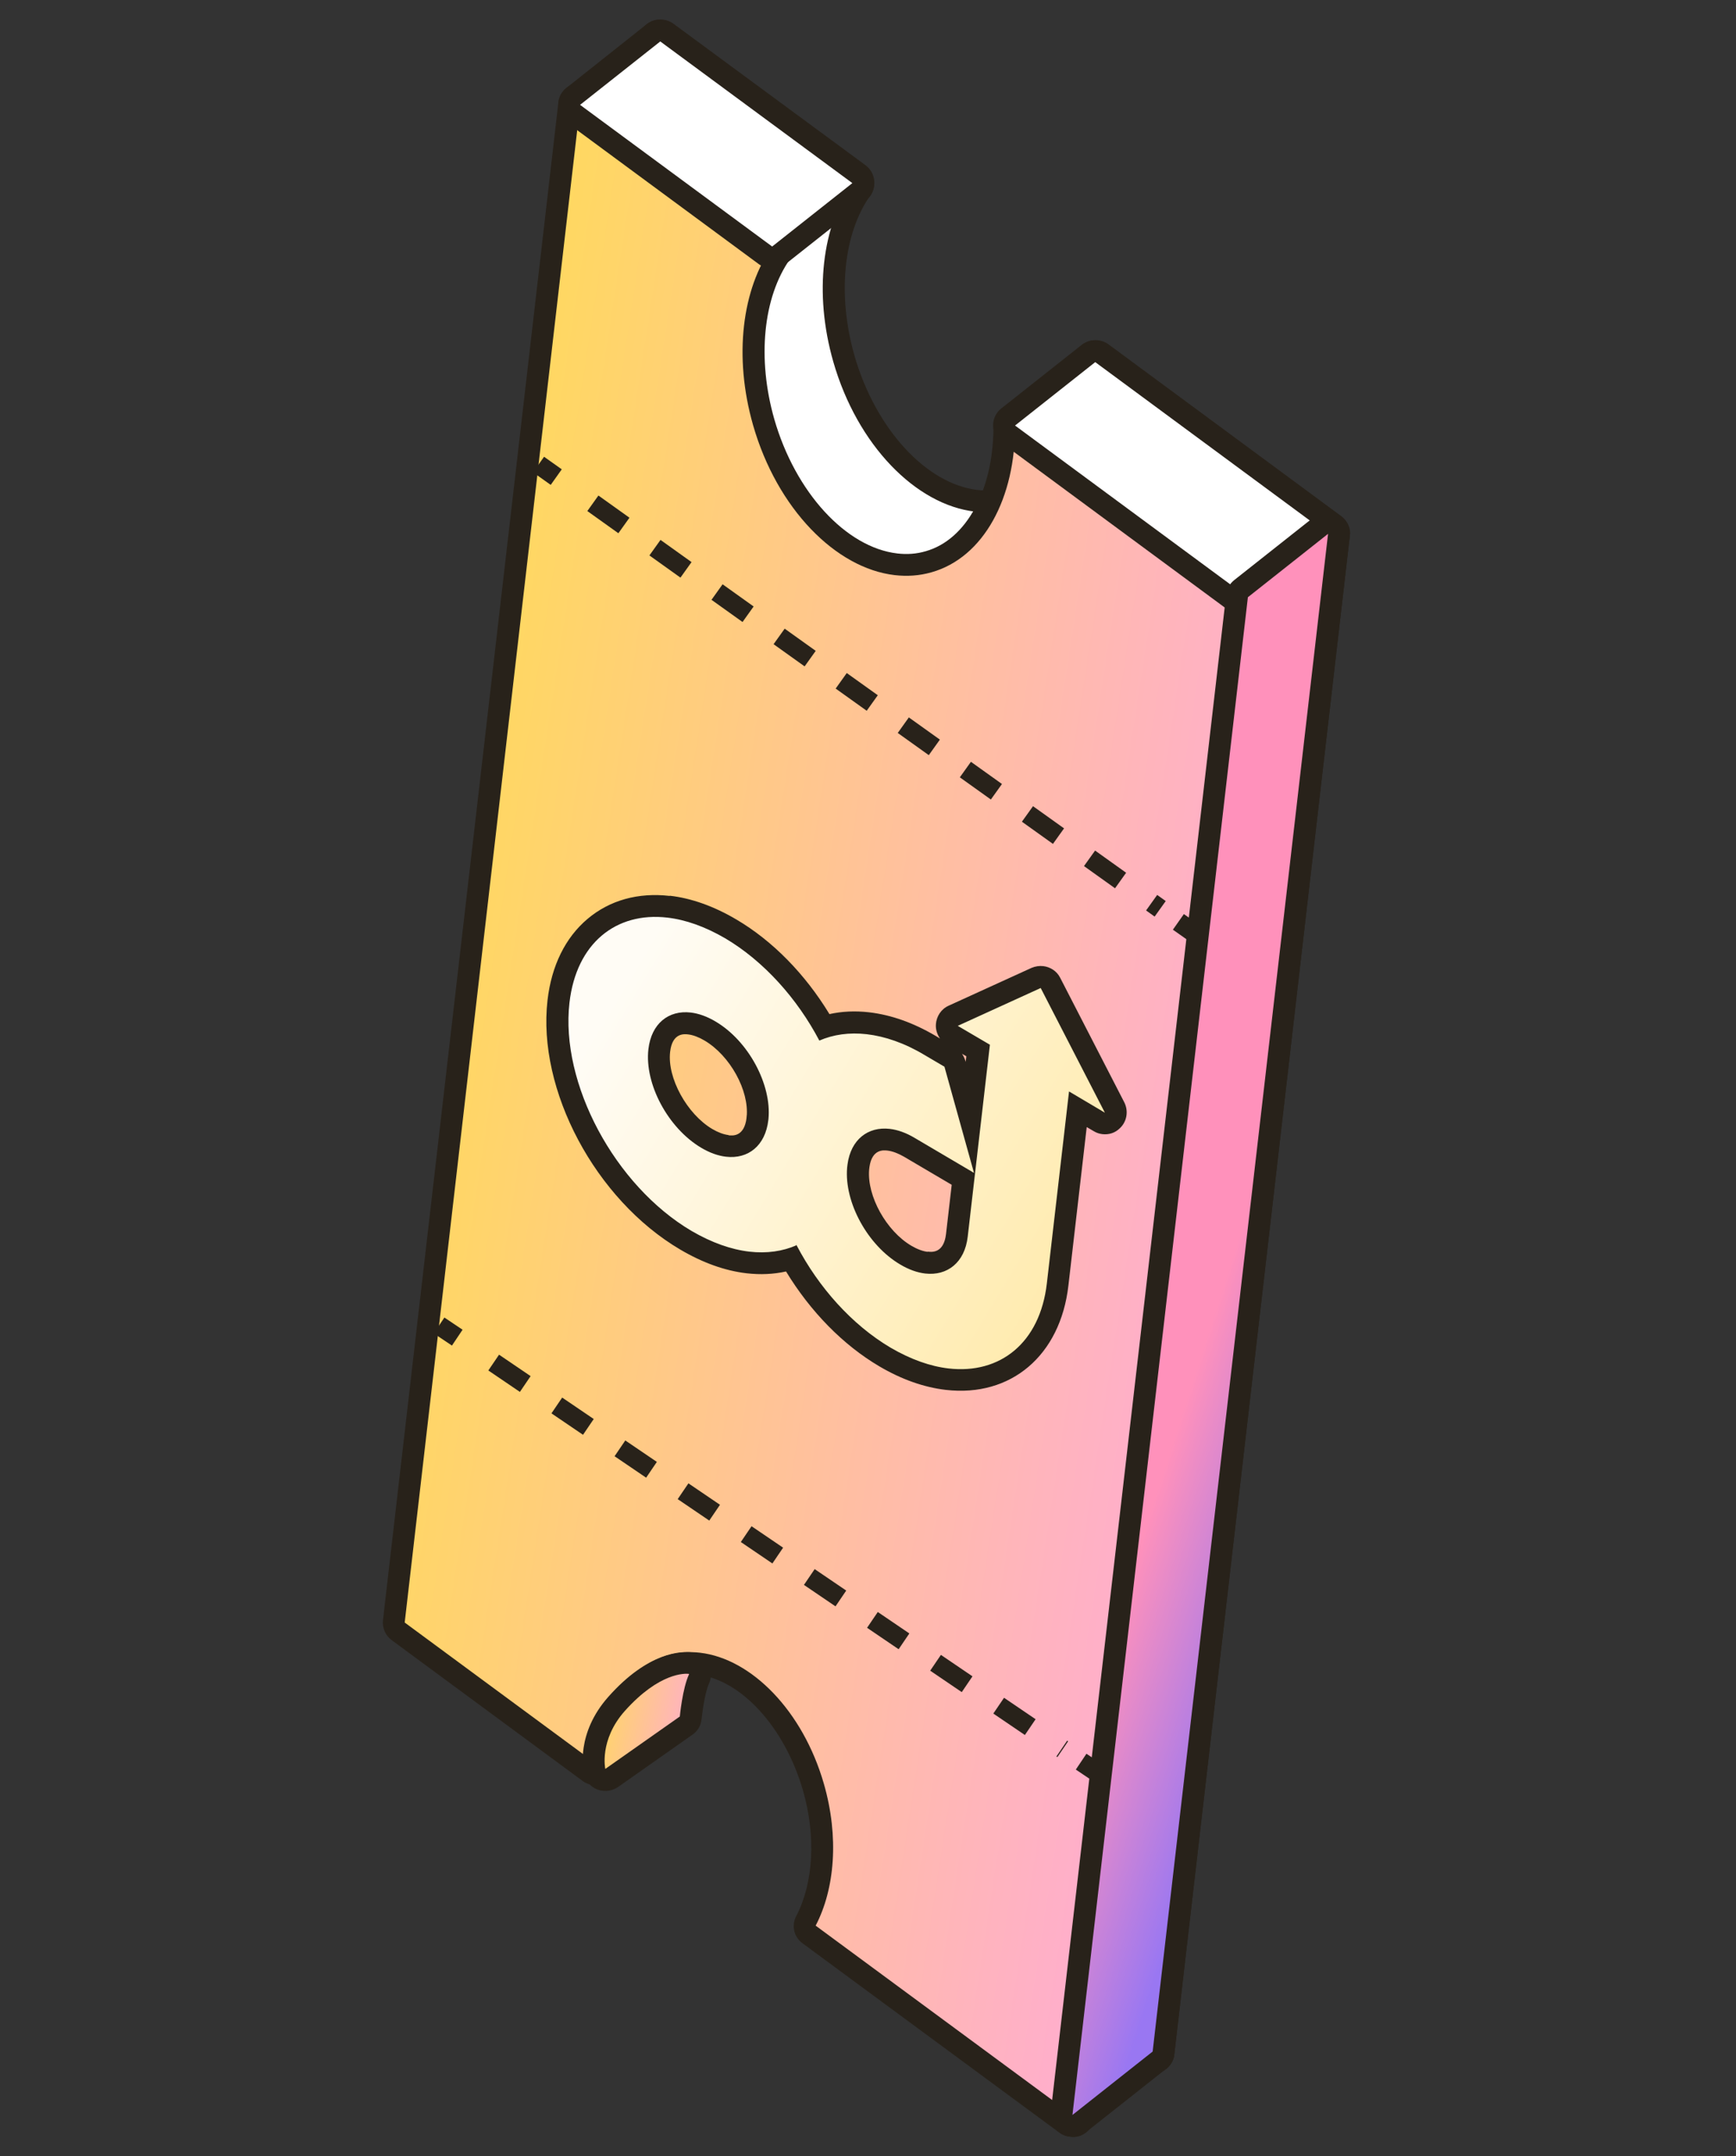
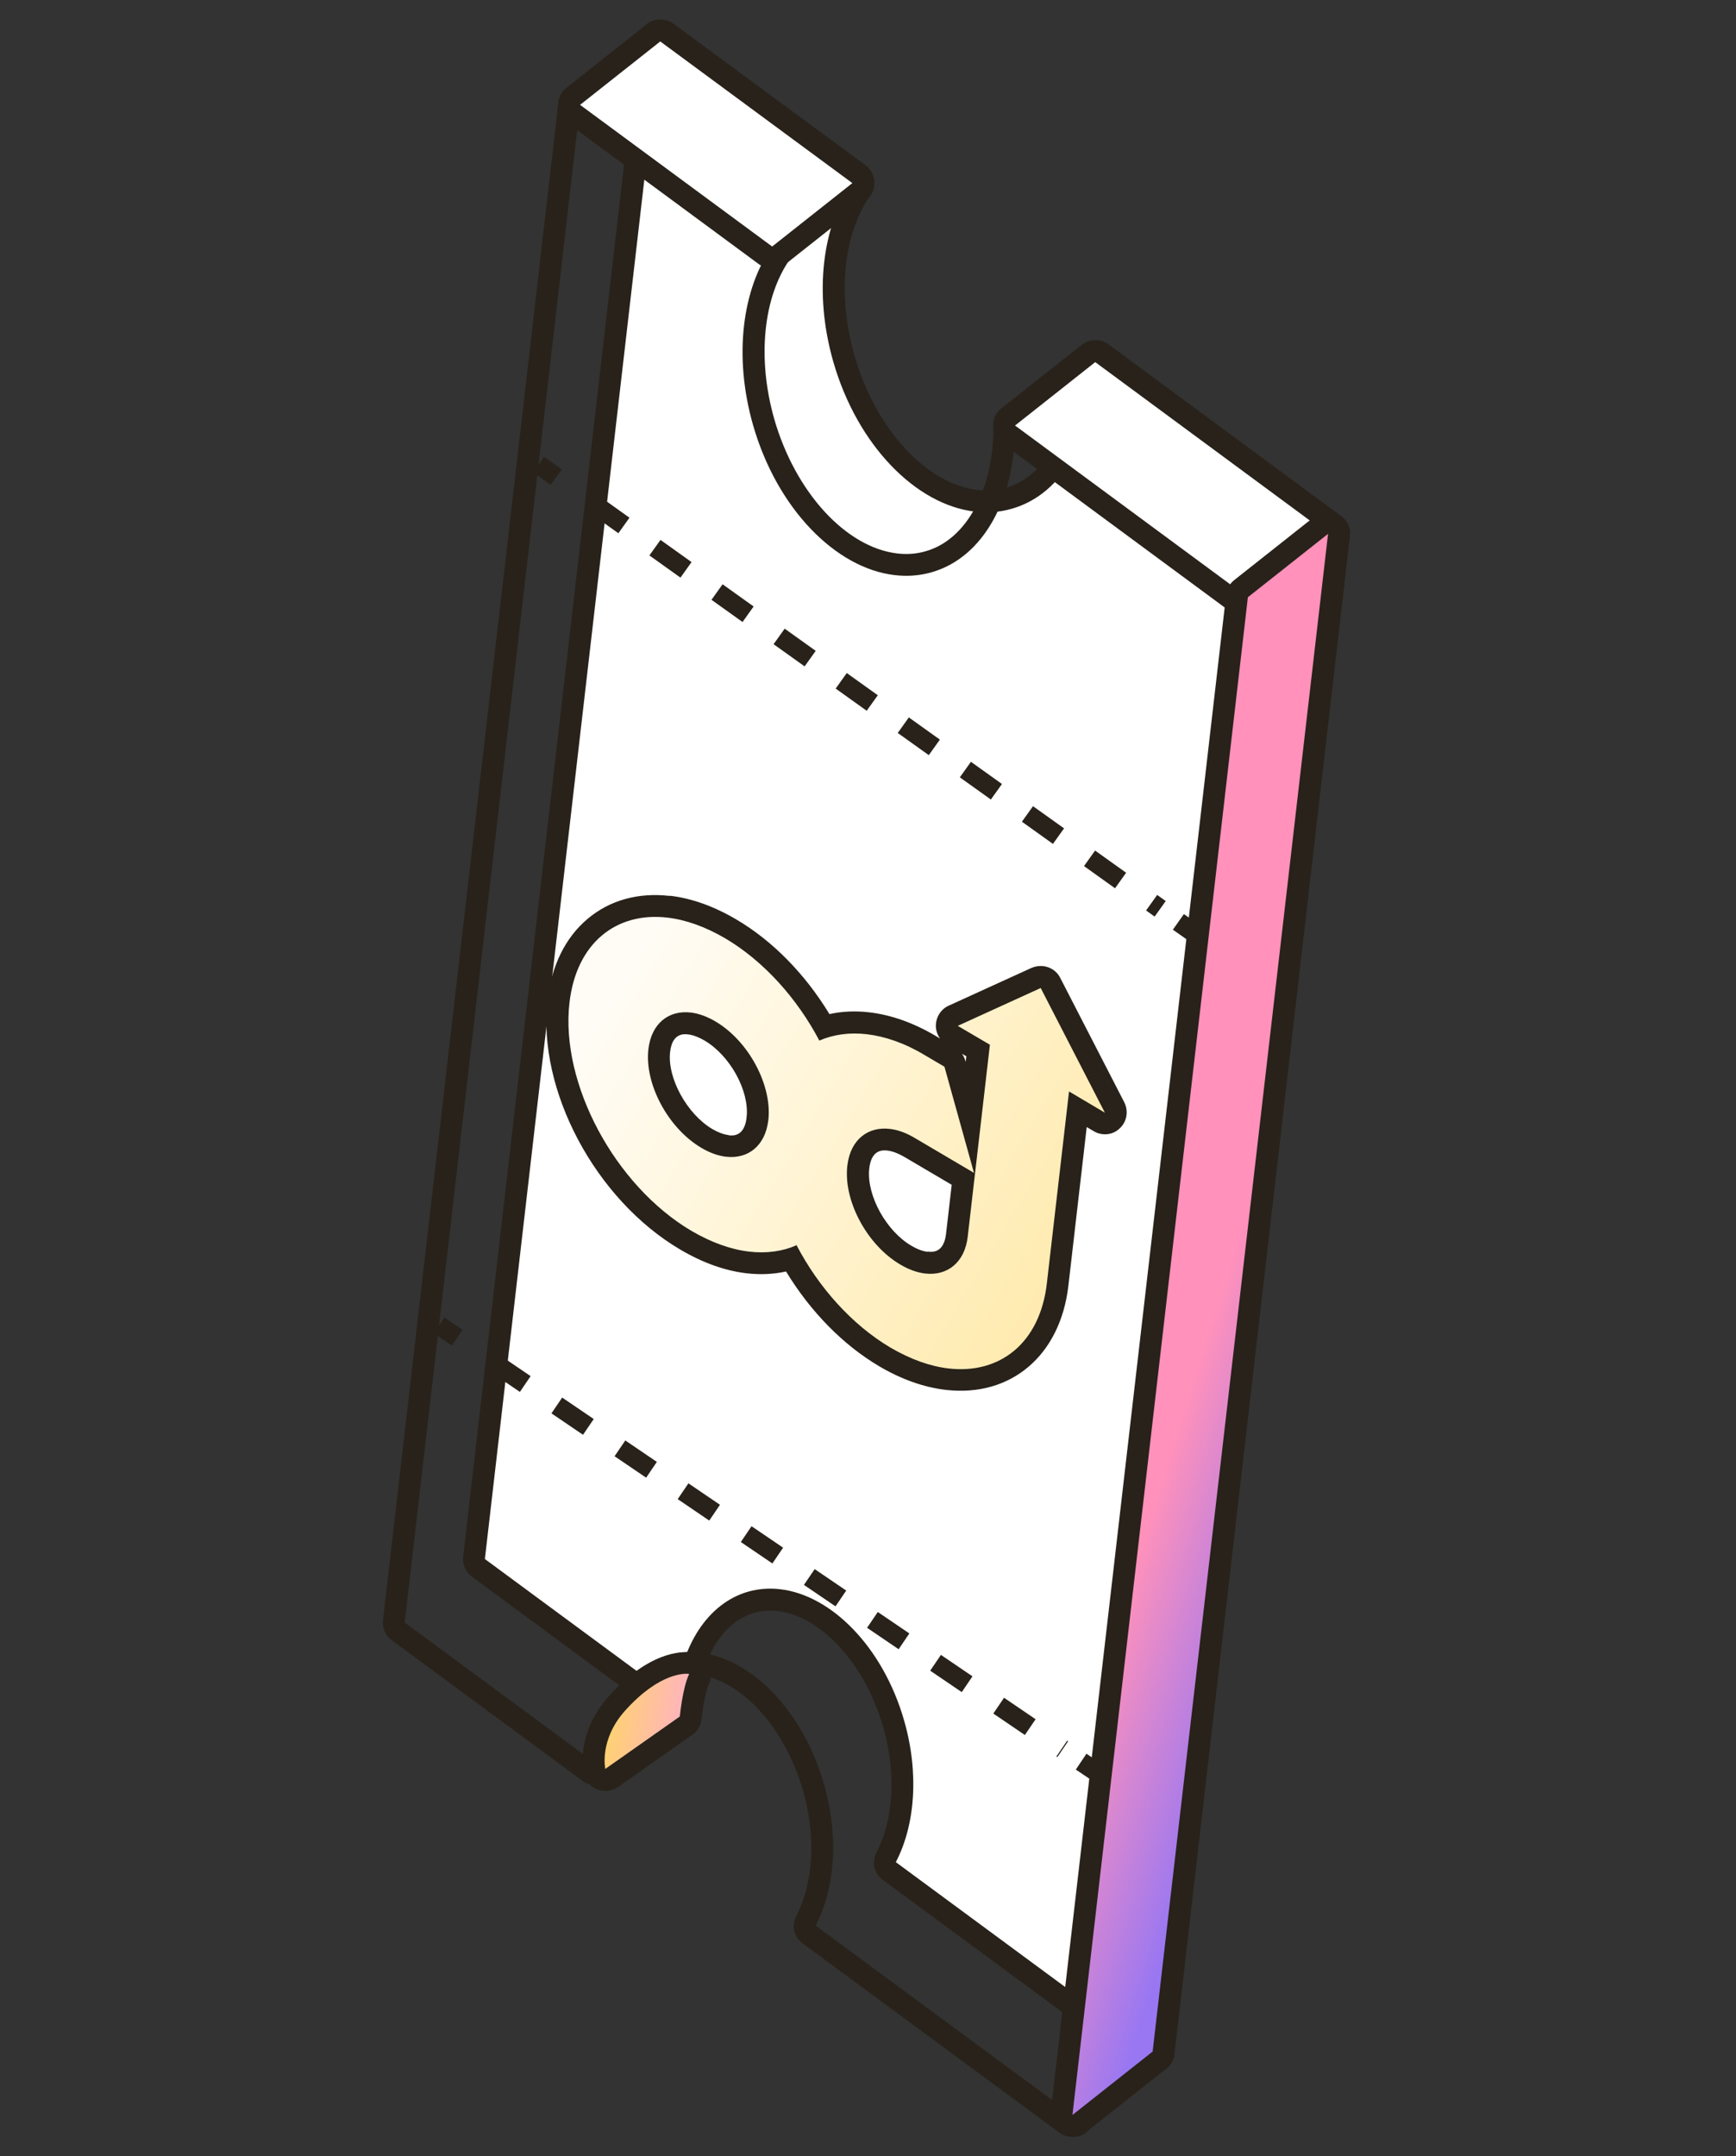
<svg xmlns="http://www.w3.org/2000/svg" width="91" height="113" viewBox="0 0 91 113" fill="none">
  <rect x="0" y="0" width="91" height="113" fill="#333333" stroke="none" />
  <g clip-path="url(#clip0_447_245)">
    <path d="M60.355 108.083C60.253 108.072 60.164 108.038 60.08 107.971L46.618 98.049C46.395 97.885 46.315 97.576 46.448 97.327C47.424 95.472 47.566 92.842 46.843 90.319C45.829 86.807 43.356 84.15 40.828 83.858C40.327 83.8 39.838 83.835 39.373 83.966C37.535 84.49 36.243 86.481 36.005 89.146C35.981 89.35 35.856 89.532 35.673 89.614C35.576 89.66 35.471 89.671 35.368 89.659C35.266 89.647 35.177 89.614 35.093 89.547L25.076 82.163C24.906 82.04 24.825 81.847 24.848 81.642L34.044 2.107C34.067 1.902 34.202 1.734 34.385 1.651C34.481 1.617 34.576 1.593 34.679 1.605C34.781 1.617 34.87 1.65 34.954 1.717L45.023 9.142C45.278 9.332 45.33 9.683 45.152 9.927C43.635 12.065 43.277 15.464 44.229 18.808C45.388 22.855 48.241 25.923 51.168 26.262C51.748 26.329 52.32 26.28 52.857 26.123C55.255 25.445 56.855 22.581 56.833 18.977C56.836 18.758 56.95 18.564 57.147 18.46C57.245 18.414 57.362 18.393 57.476 18.406C57.579 18.418 57.667 18.451 57.752 18.519L69.958 27.525C70.128 27.648 70.209 27.842 70.186 28.046L60.99 107.581C60.967 107.786 60.832 107.954 60.649 108.037C60.553 108.072 60.458 108.095 60.355 108.083Z" fill="white" />
    <path d="M34.613 2.166L44.682 9.59C43.111 11.802 42.644 15.338 43.68 18.956C44.939 23.337 48.017 26.454 51.103 26.811C51.752 26.886 52.392 26.845 53.024 26.665C55.779 25.89 57.435 22.744 57.41 18.967L69.616 27.973L60.421 107.509L46.959 97.586C47.967 95.654 48.19 92.93 47.391 90.156C46.288 86.323 43.592 83.595 40.893 83.283C40.335 83.219 39.765 83.256 39.217 83.412C37.08 84.028 35.69 86.272 35.434 89.085L25.417 81.701L34.613 2.166ZM34.744 1.03C34.551 1.008 34.352 1.031 34.158 1.112C33.781 1.275 33.521 1.625 33.474 2.034L24.279 81.569C24.231 81.978 24.404 82.378 24.734 82.623L34.75 90.007C34.909 90.129 35.109 90.198 35.302 90.22C35.496 90.243 35.708 90.209 35.901 90.128C36.278 89.965 36.539 89.604 36.575 89.194C36.798 86.768 37.928 84.977 39.539 84.519C39.933 84.403 40.339 84.381 40.761 84.43C43.061 84.696 45.334 87.191 46.291 90.49C46.984 92.882 46.849 95.341 45.945 97.078C45.679 97.576 45.816 98.191 46.286 98.521L59.747 108.443C59.906 108.565 60.106 108.634 60.3 108.657C60.493 108.679 60.703 108.657 60.886 108.575C61.263 108.411 61.522 108.062 61.569 107.653L70.766 28.106C70.814 27.697 70.641 27.298 70.311 27.052L58.105 18.046C57.946 17.924 57.747 17.855 57.553 17.833C57.337 17.808 57.101 17.85 56.904 17.953C56.513 18.15 56.27 18.548 56.279 18.974C56.297 22.314 54.872 24.957 52.725 25.56C52.247 25.7 51.758 25.736 51.246 25.677C48.547 25.365 45.893 22.469 44.79 18.636C43.887 15.47 44.202 12.25 45.623 10.239C45.982 9.729 45.867 9.025 45.367 8.656L35.297 1.244C35.138 1.122 34.938 1.052 34.744 1.03Z" fill="#28221A" />
-     <path d="M56.152 111.404C56.05 111.392 55.961 111.359 55.877 111.291L42.415 101.369C42.192 101.205 42.112 100.897 42.245 100.647C43.222 98.781 43.363 96.162 42.64 93.639C41.626 90.127 39.153 87.471 36.625 87.178C36.124 87.12 35.635 87.156 35.17 87.286C33.332 87.81 32.04 89.801 31.801 92.466C31.778 92.671 31.653 92.852 31.47 92.934C31.373 92.981 31.268 92.992 31.165 92.98C31.063 92.968 30.974 92.935 30.89 92.867L20.873 85.484C20.703 85.36 20.621 85.167 20.645 84.963L29.841 5.427C29.864 5.223 29.999 5.054 30.182 4.972C30.278 4.937 30.373 4.913 30.476 4.925C30.578 4.937 30.667 4.97 30.751 5.038L40.82 12.462C41.075 12.652 41.127 13.004 40.949 13.248C39.432 15.385 39.073 18.796 40.026 22.128C41.185 26.175 44.038 29.244 46.965 29.582C47.545 29.649 48.117 29.6 48.654 29.444C51.052 28.766 52.652 25.901 52.63 22.297C52.633 22.078 52.747 21.884 52.944 21.781C53.041 21.734 53.159 21.713 53.273 21.727C53.376 21.738 53.464 21.772 53.549 21.839L65.754 30.845C65.925 30.968 66.006 31.162 65.983 31.366L56.787 110.902C56.764 111.106 56.629 111.275 56.446 111.357C56.35 111.392 56.255 111.416 56.152 111.404Z" fill="url(#paint0_linear_447_245)" />
    <path d="M30.41 5.494L40.479 12.918C38.908 15.13 38.441 18.666 39.477 22.284C40.736 26.665 43.814 29.782 46.9 30.139C47.549 30.214 48.189 30.173 48.821 29.993C51.576 29.218 53.232 26.073 53.207 22.295L65.413 31.301L56.218 110.837L42.756 100.914C43.764 98.983 43.987 96.258 43.188 93.484C42.085 89.651 39.389 86.923 36.69 86.611C36.132 86.547 35.562 86.584 35.014 86.74C32.877 87.356 31.486 89.6 31.23 92.413L21.214 85.029L30.41 5.494ZM30.541 4.358C30.348 4.336 30.137 4.358 29.955 4.44C29.577 4.615 29.317 4.965 29.271 5.362L20.076 84.897C20.028 85.306 20.201 85.706 20.531 85.951L30.547 93.335C30.706 93.457 30.906 93.526 31.099 93.548C31.293 93.571 31.504 93.538 31.698 93.456C32.075 93.293 32.336 92.932 32.372 92.522C32.595 90.096 33.725 88.305 35.336 87.847C35.73 87.731 36.136 87.709 36.557 87.758C38.858 88.024 41.131 90.519 42.088 93.818C42.781 96.211 42.646 98.669 41.742 100.406C41.476 100.905 41.613 101.519 42.083 101.849L55.544 111.771C55.703 111.893 55.903 111.963 56.096 111.985C56.29 112.007 56.5 111.986 56.683 111.903C57.059 111.74 57.319 111.39 57.366 110.981L66.563 31.434C66.611 31.026 66.437 30.626 66.108 30.381L53.902 21.375C53.743 21.253 53.544 21.183 53.35 21.161C53.134 21.136 52.898 21.178 52.701 21.282C52.309 21.478 52.067 21.876 52.076 22.302C52.093 25.642 50.669 28.285 48.522 28.888C48.044 29.029 47.555 29.064 47.043 29.005C44.344 28.693 41.69 25.797 40.587 21.964C39.684 18.799 39.998 15.578 41.419 13.568C41.779 13.057 41.664 12.353 41.164 11.985L31.092 4.583C30.933 4.461 30.733 4.392 30.54 4.37L30.541 4.358Z" fill="#28221A" />
-     <path d="M65.346 31.869C65.243 31.857 65.155 31.824 65.07 31.756L52.864 22.75C52.715 22.641 52.63 22.482 52.628 22.297C52.627 22.113 52.703 21.949 52.843 21.839L57.047 18.516C57.173 18.415 57.317 18.374 57.465 18.392C57.567 18.403 57.656 18.437 57.74 18.504L69.946 27.51C70.095 27.619 70.18 27.779 70.182 27.963C70.184 28.147 70.107 28.311 69.968 28.422L65.764 31.744C65.637 31.845 65.494 31.886 65.346 31.869Z" fill="white" />
+     <path d="M65.346 31.869C65.243 31.857 65.155 31.824 65.07 31.756C52.715 22.641 52.63 22.482 52.628 22.297C52.627 22.113 52.703 21.949 52.843 21.839L57.047 18.516C57.173 18.415 57.317 18.374 57.465 18.392C57.567 18.403 57.656 18.437 57.74 18.504L69.946 27.51C70.095 27.619 70.18 27.779 70.182 27.963C70.184 28.147 70.107 28.311 69.968 28.422L65.764 31.744C65.637 31.845 65.494 31.886 65.346 31.869Z" fill="white" />
    <path d="M57.411 18.977L69.617 27.983L65.414 31.306L53.208 22.3L57.411 18.977ZM57.543 17.841C57.247 17.807 56.949 17.887 56.696 18.077L52.493 21.4C52.213 21.621 52.047 21.958 52.063 22.317C52.068 22.674 52.238 23.005 52.524 23.222L64.73 32.228C64.9 32.351 65.089 32.419 65.282 32.441C65.578 32.476 65.876 32.395 66.129 32.206L70.332 28.883C70.612 28.662 70.778 28.324 70.762 27.965C70.757 27.608 70.587 27.278 70.301 27.061L58.095 18.055C57.925 17.931 57.736 17.863 57.543 17.841Z" fill="#28221A" />
    <path d="M40.41 13.486C40.307 13.475 40.219 13.441 40.134 13.374L30.064 5.961C29.926 5.853 29.829 5.692 29.828 5.508C29.826 5.324 29.902 5.16 30.042 5.05L34.257 1.728C34.384 1.628 34.527 1.587 34.675 1.604C34.778 1.616 34.866 1.649 34.951 1.716L45.02 9.14C45.158 9.248 45.255 9.409 45.256 9.593C45.258 9.778 45.181 9.942 45.042 10.052L40.838 13.375C40.711 13.475 40.568 13.516 40.42 13.499L40.41 13.486Z" fill="white" />
    <path d="M34.611 2.172L44.68 9.596L40.476 12.919L30.407 5.495L34.611 2.172ZM34.742 1.036C34.446 1.002 34.148 1.083 33.895 1.272L29.691 4.607C29.411 4.827 29.245 5.165 29.261 5.524C29.266 5.881 29.436 6.211 29.722 6.428L39.791 13.853C39.962 13.976 40.15 14.044 40.344 14.066C40.64 14.1 40.938 14.02 41.19 13.83L45.394 10.507C45.673 10.287 45.839 9.949 45.823 9.59C45.818 9.233 45.649 8.903 45.362 8.685L35.294 1.25C35.124 1.127 34.936 1.059 34.742 1.036Z" fill="#28221A" />
    <path d="M31.649 93.278C31.649 93.278 31.558 93.268 31.515 93.24C31.338 93.173 31.206 93.02 31.159 92.831C31.144 92.76 30.78 91.014 32.306 89.292C34.284 87.058 35.869 87.126 36.153 87.159C36.335 87.18 36.507 87.292 36.593 87.452C36.678 87.611 36.701 87.81 36.625 87.973C36.378 88.509 36.225 89.63 36.181 90.016C36.161 90.187 36.074 90.338 35.937 90.425L32.031 93.173C31.918 93.252 31.775 93.293 31.638 93.277L31.649 93.278Z" fill="url(#paint1_linear_447_245)" />
    <path d="M36.101 87.729L36.123 87.732C35.772 88.474 35.636 89.954 35.636 89.954L31.729 92.701C31.729 92.701 31.396 91.19 32.75 89.666C34.578 87.622 35.931 87.698 36.113 87.719M36.232 86.593C35.742 86.537 33.999 86.542 31.889 88.922C30.192 90.832 30.558 92.75 30.614 92.963C30.698 93.341 30.962 93.648 31.316 93.781C31.405 93.814 31.506 93.838 31.597 93.848C31.87 93.88 32.155 93.809 32.393 93.652L36.299 90.905C36.574 90.718 36.748 90.416 36.775 90.085C36.836 89.552 36.978 88.624 37.162 88.231C37.314 87.915 37.3 87.534 37.141 87.216C36.981 86.899 36.672 86.679 36.322 86.615C36.299 86.613 36.253 86.607 36.231 86.605L36.232 86.593Z" fill="#28221A" />
    <path d="M56.152 111.402C56.083 111.394 56.005 111.373 55.941 111.331C55.735 111.215 55.622 110.995 55.648 110.768L64.844 31.233C64.861 31.085 64.935 30.944 65.06 30.855L69.264 27.532C69.391 27.432 69.534 27.391 69.682 27.408C69.751 27.416 69.829 27.436 69.893 27.478C70.099 27.594 70.212 27.814 70.186 28.041L60.99 107.577C60.973 107.724 60.899 107.865 60.774 107.954L56.57 111.277C56.443 111.378 56.3 111.419 56.152 111.402Z" fill="url(#paint2_linear_447_245)" />
    <path d="M69.616 27.976L60.421 107.512L56.217 110.835L65.413 31.299L69.616 27.976ZM69.748 26.841C69.452 26.807 69.142 26.886 68.901 27.077L64.697 30.4C64.456 30.59 64.309 30.861 64.274 31.168L55.078 110.703C55.026 111.157 55.251 111.609 55.664 111.829C55.794 111.902 55.938 111.953 56.086 111.97C56.382 112.005 56.691 111.925 56.932 111.734L61.136 108.411C61.377 108.221 61.524 107.95 61.559 107.643L70.755 28.108C70.808 27.654 70.583 27.202 70.17 26.982C70.04 26.909 69.896 26.858 69.748 26.841Z" fill="#28221A" />
    <path d="M28.23 24.344L29.158 25.003" stroke="#28221A" stroke-linejoin="round" />
    <path d="M31.078 26.375L60.816 47.627" stroke="#28221A" stroke-linejoin="round" stroke-dasharray="2 2" />
    <path d="M61.77 48.312L62.709 48.973" stroke="#28221A" stroke-linejoin="round" />
    <path d="M23.016 69.461L23.969 70.1" stroke="#28221A" stroke-linejoin="round" />
    <path d="M25.879 71.406L55.708 91.667" stroke="#28221A" stroke-linejoin="round" stroke-dasharray="2 2" />
    <path d="M56.672 92.32L57.625 92.96" stroke="#28221A" stroke-linejoin="round" />
    <path d="M40.284 58.637C40.284 58.637 40.281 58.659 40.279 58.682L40.281 58.659C40.281 58.659 40.281 58.659 40.282 58.648M40.415 57.501C39.812 57.431 39.267 57.852 39.164 58.438C39.162 58.461 39.159 58.484 39.157 58.506C39.154 58.529 39.149 58.574 39.146 58.597C39.111 59.203 39.558 59.727 40.161 59.796C40.161 59.796 40.161 59.796 40.173 59.797C40.799 59.87 41.359 59.417 41.431 58.792C41.431 58.792 41.437 58.747 41.438 58.736C41.486 58.12 41.043 57.562 40.428 57.491L40.415 57.501Z" fill="#28221A" />
    <path d="M49.646 72.276C48.587 72.153 47.49 71.762 46.387 71.116C44.454 69.972 42.725 68.161 41.478 65.969C40.784 66.188 40.015 66.249 39.206 66.155C38.148 66.033 37.05 65.641 35.948 64.996C31.757 62.52 28.76 56.904 29.272 52.475C29.655 49.159 31.975 47.16 35.038 47.514C36.097 47.637 37.194 48.028 38.297 48.674C40.231 49.806 41.948 51.627 43.196 53.808C43.902 53.591 44.672 53.519 45.48 53.612C46.539 53.735 47.636 54.126 48.727 54.77L49.775 55.386C49.905 55.459 49.995 55.584 50.036 55.727L50.834 58.604L51.246 55.038L49.885 54.237C49.702 54.123 49.598 53.927 49.6 53.709C49.614 53.492 49.738 53.31 49.934 53.218L54.282 51.235C54.38 51.189 54.485 51.178 54.588 51.19C54.77 51.211 54.941 51.323 55.037 51.495L58.401 58.029C58.514 58.249 58.47 58.532 58.288 58.706C58.158 58.83 57.991 58.879 57.832 58.861C57.752 58.852 57.674 58.831 57.609 58.789L56.486 58.13L55.423 67.317C55.04 70.632 52.72 72.631 49.634 72.274L49.646 72.276ZM46.572 59.734C45.707 59.634 45.118 60.141 44.995 61.105L44.976 61.264C44.839 62.848 45.965 64.888 47.478 65.776C47.857 65.993 48.222 66.127 48.563 66.167C49.44 66.268 50.044 65.739 50.159 64.74L50.499 61.799L47.67 60.125C47.291 59.909 46.925 59.775 46.584 59.735L46.572 59.734ZM36.142 53.637C35.265 53.536 34.673 54.066 34.559 55.054C34.375 56.644 35.516 58.755 37.038 59.656C37.417 59.872 37.771 60.005 38.124 60.046C39.001 60.147 39.593 59.617 39.707 58.63C39.707 58.63 39.711 58.595 39.713 58.584C39.875 56.98 38.762 54.93 37.228 54.028C36.849 53.811 36.495 53.678 36.142 53.637Z" fill="url(#paint3_linear_447_245)" />
    <path d="M34.982 48.088C35.939 48.198 36.959 48.558 38.019 49.175C40.049 50.377 41.795 52.339 42.949 54.532C43.679 54.214 44.523 54.093 45.434 54.198C46.38 54.308 47.412 54.657 48.459 55.285L49.507 55.901L51.056 61.465L47.945 59.632C47.492 59.361 47.048 59.206 46.638 59.159C45.499 59.028 44.6 59.718 44.426 61.021C44.422 61.055 44.419 61.089 44.413 61.134C44.411 61.157 44.408 61.18 44.405 61.203C44.254 63.015 45.482 65.263 47.189 66.266C47.643 66.537 48.086 66.691 48.496 66.739C49.658 66.873 50.571 66.162 50.727 64.81L51.89 54.749L50.205 53.76L54.553 51.777L57.917 58.311L56.038 57.197L54.875 67.258C54.514 70.38 52.42 72.026 49.721 71.714C48.765 71.603 47.745 71.243 46.685 70.626C44.655 69.425 42.908 67.462 41.756 65.257C41.026 65.576 40.193 65.698 39.282 65.593C38.326 65.482 37.306 65.123 36.246 64.505C32.228 62.131 29.362 56.782 29.851 52.546C30.212 49.423 32.295 47.777 34.982 48.088ZM38.057 60.618C39.219 60.752 40.12 60.04 40.275 58.7C40.275 58.7 40.275 58.7 40.276 58.688L40.274 58.711C40.276 58.688 40.278 58.677 40.28 58.654C40.283 58.632 40.286 58.609 40.288 58.586C40.286 58.609 40.284 58.62 40.282 58.643C40.456 56.833 39.232 54.551 37.514 53.536C37.061 53.265 36.617 53.11 36.207 53.062C35.046 52.928 34.144 53.641 33.989 54.981C33.778 56.809 35.023 59.117 36.75 60.145C37.203 60.416 37.647 60.571 38.057 60.618ZM41.744 65.256C41.745 65.245 41.725 65.219 41.715 65.207C41.714 65.218 41.723 65.242 41.733 65.255M35.114 46.952C33.451 46.76 31.961 47.175 30.797 48.156C29.634 49.138 28.91 50.608 28.701 52.413C28.156 57.126 31.209 62.864 35.66 65.485C36.827 66.172 38.001 66.596 39.139 66.727C39.868 66.811 40.553 66.776 41.204 66.632C42.484 68.737 44.197 70.488 46.099 71.606C47.266 72.293 48.441 72.705 49.58 72.837C52.996 73.231 55.581 71.033 56.004 67.377L56.965 59.064L57.332 59.279C57.472 59.365 57.628 59.417 57.787 59.435C58.118 59.474 58.452 59.374 58.7 59.127C59.075 58.779 59.162 58.225 58.937 57.773L55.573 51.239C55.395 50.885 55.05 50.673 54.686 50.63C54.481 50.607 54.269 50.64 54.075 50.721L49.727 52.704C49.337 52.877 49.085 53.263 49.059 53.685C49.041 53.948 49.126 54.211 49.274 54.424L49.037 54.281C47.87 53.594 46.706 53.183 45.556 53.05C44.827 52.966 44.13 53 43.479 53.144C42.199 51.039 40.496 49.301 38.595 48.183C37.428 47.496 36.254 47.072 35.104 46.94L35.114 46.952ZM50.621 55.65L50.605 55.59C50.562 55.459 50.507 55.337 50.428 55.224L50.655 55.354L50.621 55.65ZM38.188 59.483C37.926 59.452 37.628 59.337 37.337 59.166C36.008 58.379 34.969 56.487 35.127 55.124C35.243 54.113 35.87 54.186 36.075 54.209C36.337 54.24 36.635 54.355 36.927 54.527C38.266 55.314 39.278 57.146 39.14 58.534C39.14 58.534 39.138 58.557 39.136 58.568C39.018 59.59 38.392 59.518 38.187 59.494L38.188 59.483ZM48.628 65.603C48.366 65.573 48.068 65.458 47.776 65.286C46.458 64.512 45.446 62.681 45.559 61.301L45.563 61.267L45.575 61.165C45.709 60.203 46.324 60.274 46.518 60.296C46.78 60.326 47.078 60.441 47.381 60.614L49.888 62.09L49.59 64.667C49.472 65.689 48.845 65.617 48.629 65.592L48.628 65.603Z" fill="#28221A" />
  </g>
  <defs>
    <linearGradient id="paint0_linear_447_245" x1="28.483" y1="17.174" x2="69.113" y2="23.438" gradientUnits="userSpaceOnUse">
      <stop stop-color="#FFD861" />
      <stop offset="1" stop-color="#FFAECC" />
    </linearGradient>
    <linearGradient id="paint1_linear_447_245" x1="31.643" y1="87.438" x2="36.858" y2="88.449" gradientUnits="userSpaceOnUse">
      <stop stop-color="#FFD861" />
      <stop offset="1" stop-color="#FFAECC" />
    </linearGradient>
    <linearGradient id="paint2_linear_447_245" x1="66.482" y1="60.075" x2="73.906" y2="62.472" gradientUnits="userSpaceOnUse">
      <stop stop-color="#FF91BB" />
      <stop offset="1" stop-color="#9977F2" />
    </linearGradient>
    <linearGradient id="paint3_linear_447_245" x1="28.598" y1="58.306" x2="62.032" y2="78.511" gradientUnits="userSpaceOnUse">
      <stop stop-color="#FFFCF5" />
      <stop offset="1" stop-color="#FFE493" />
    </linearGradient>
    <clipPath id="clip0_447_245">
      <rect width="43.822" height="107.752" fill="white" transform="translate(29.836 0.469) rotate(6.595)" />
    </clipPath>
  </defs>
</svg>